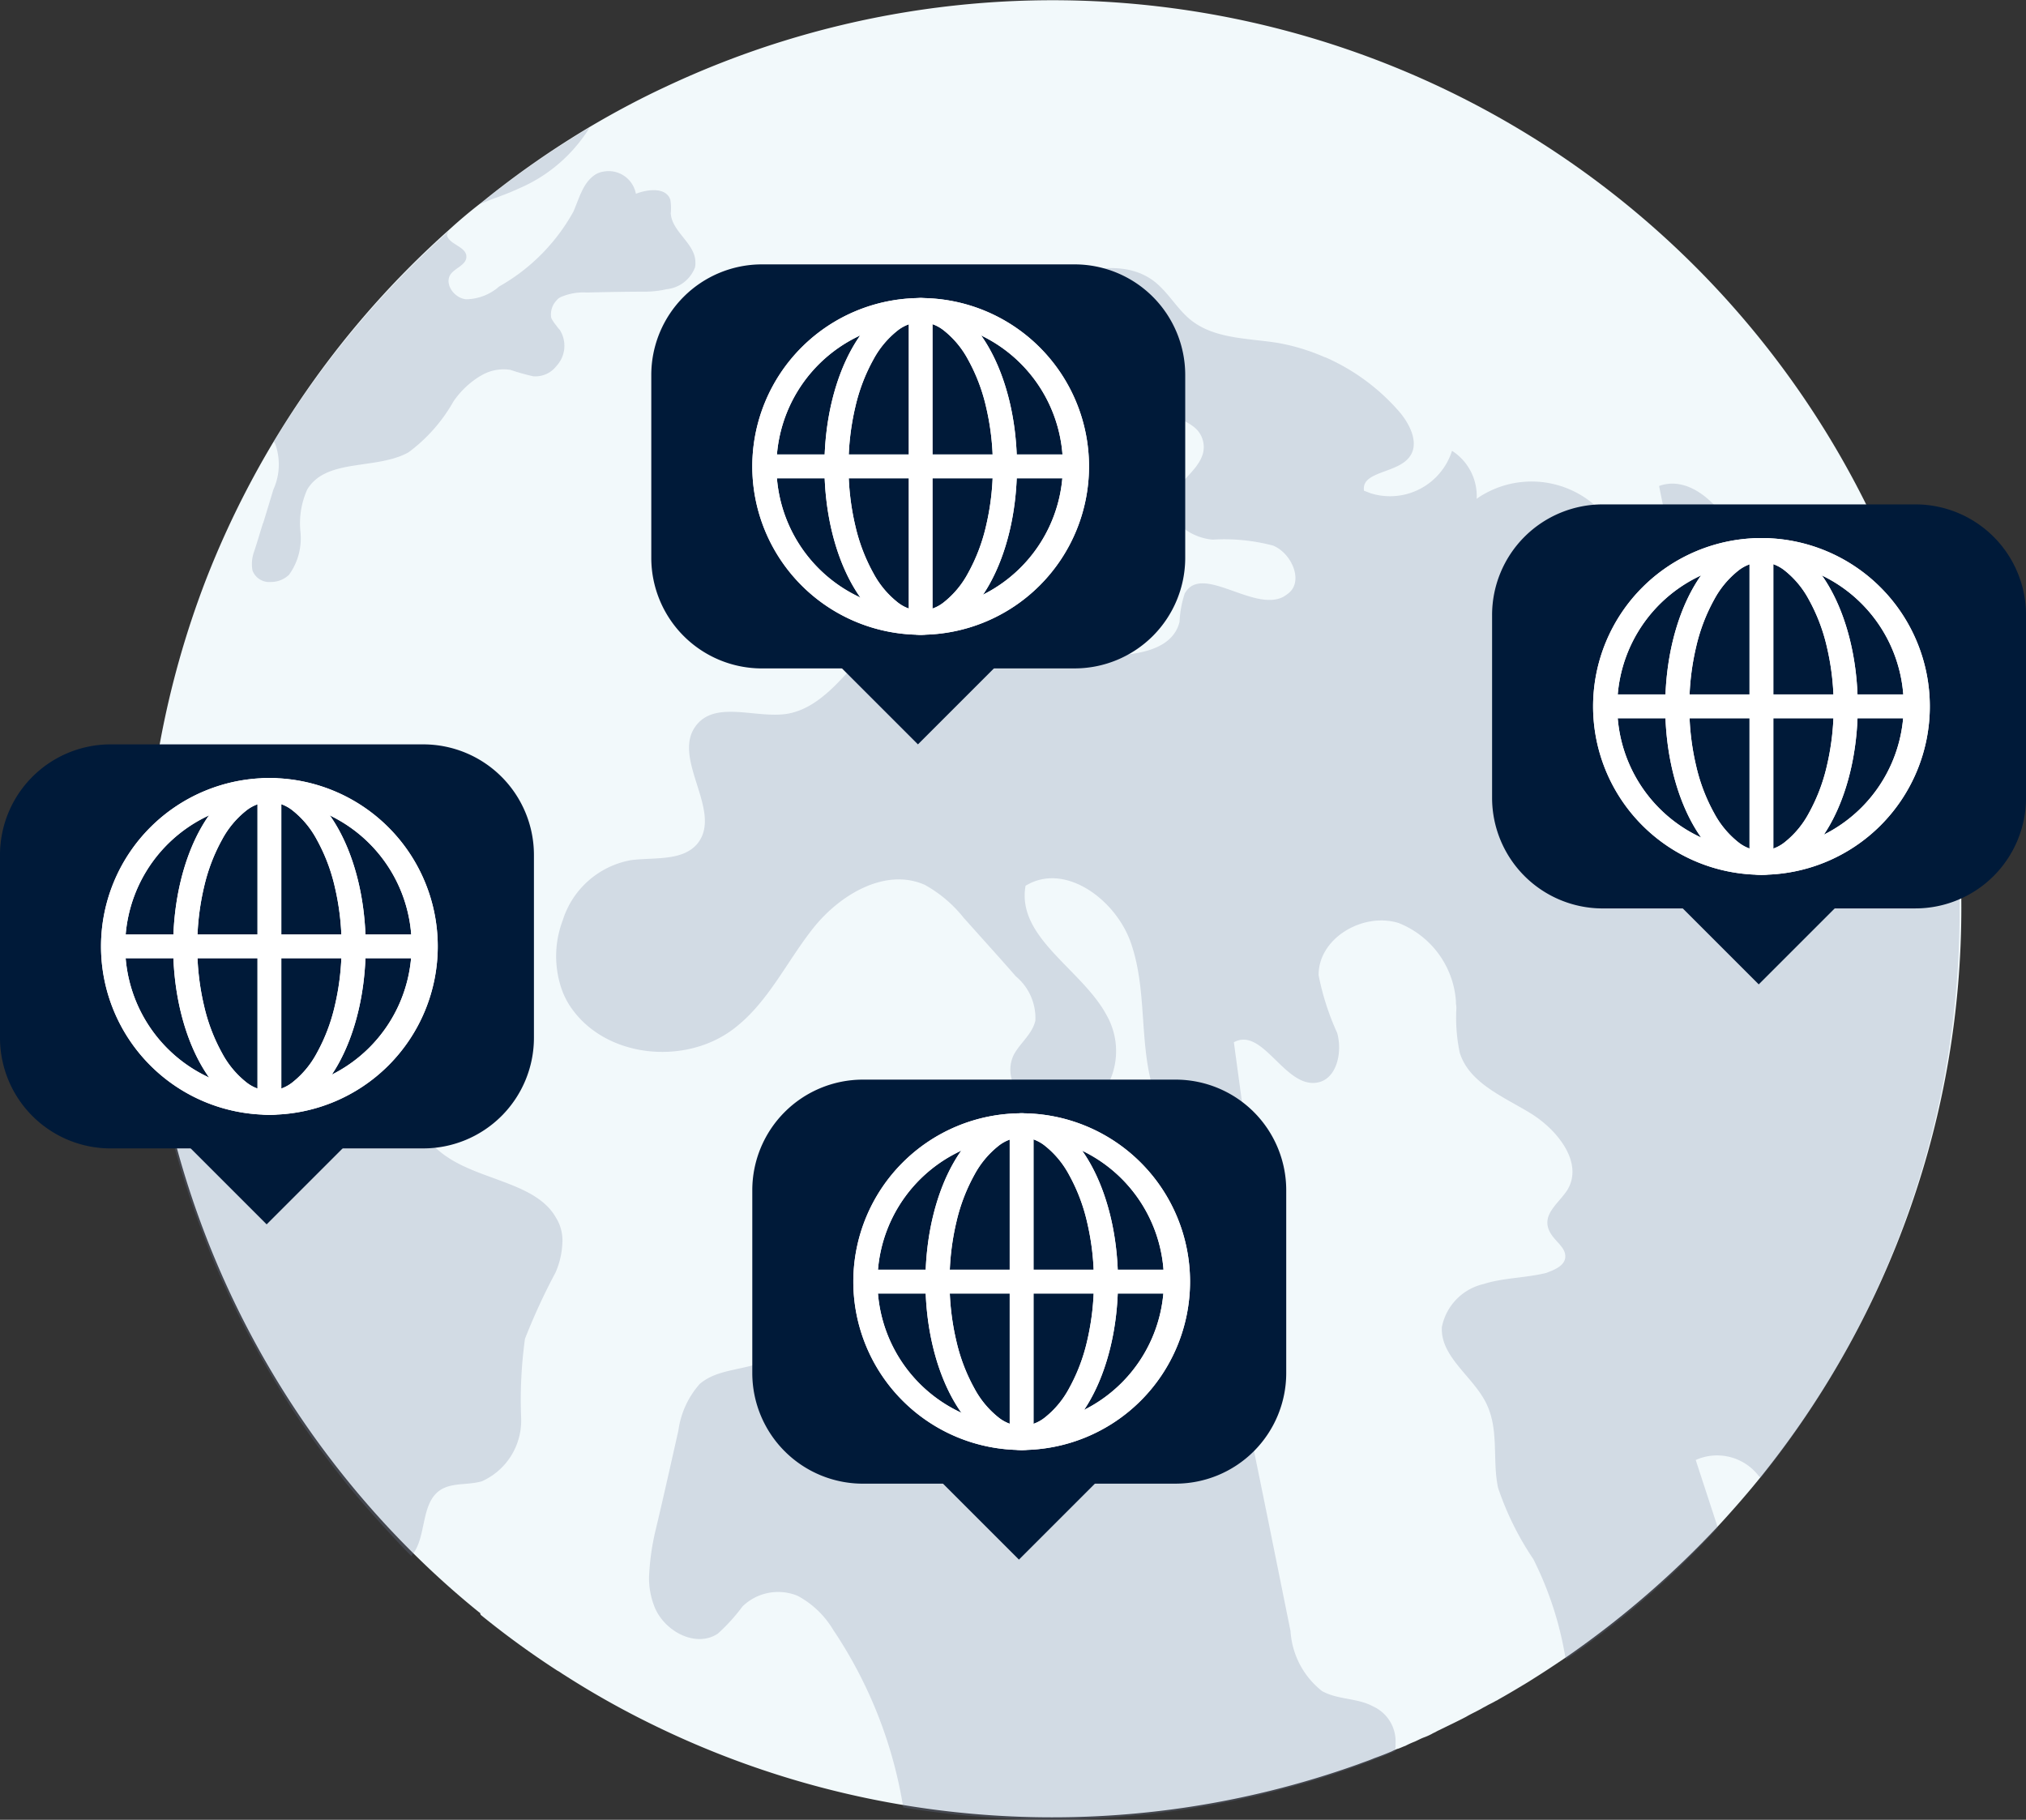
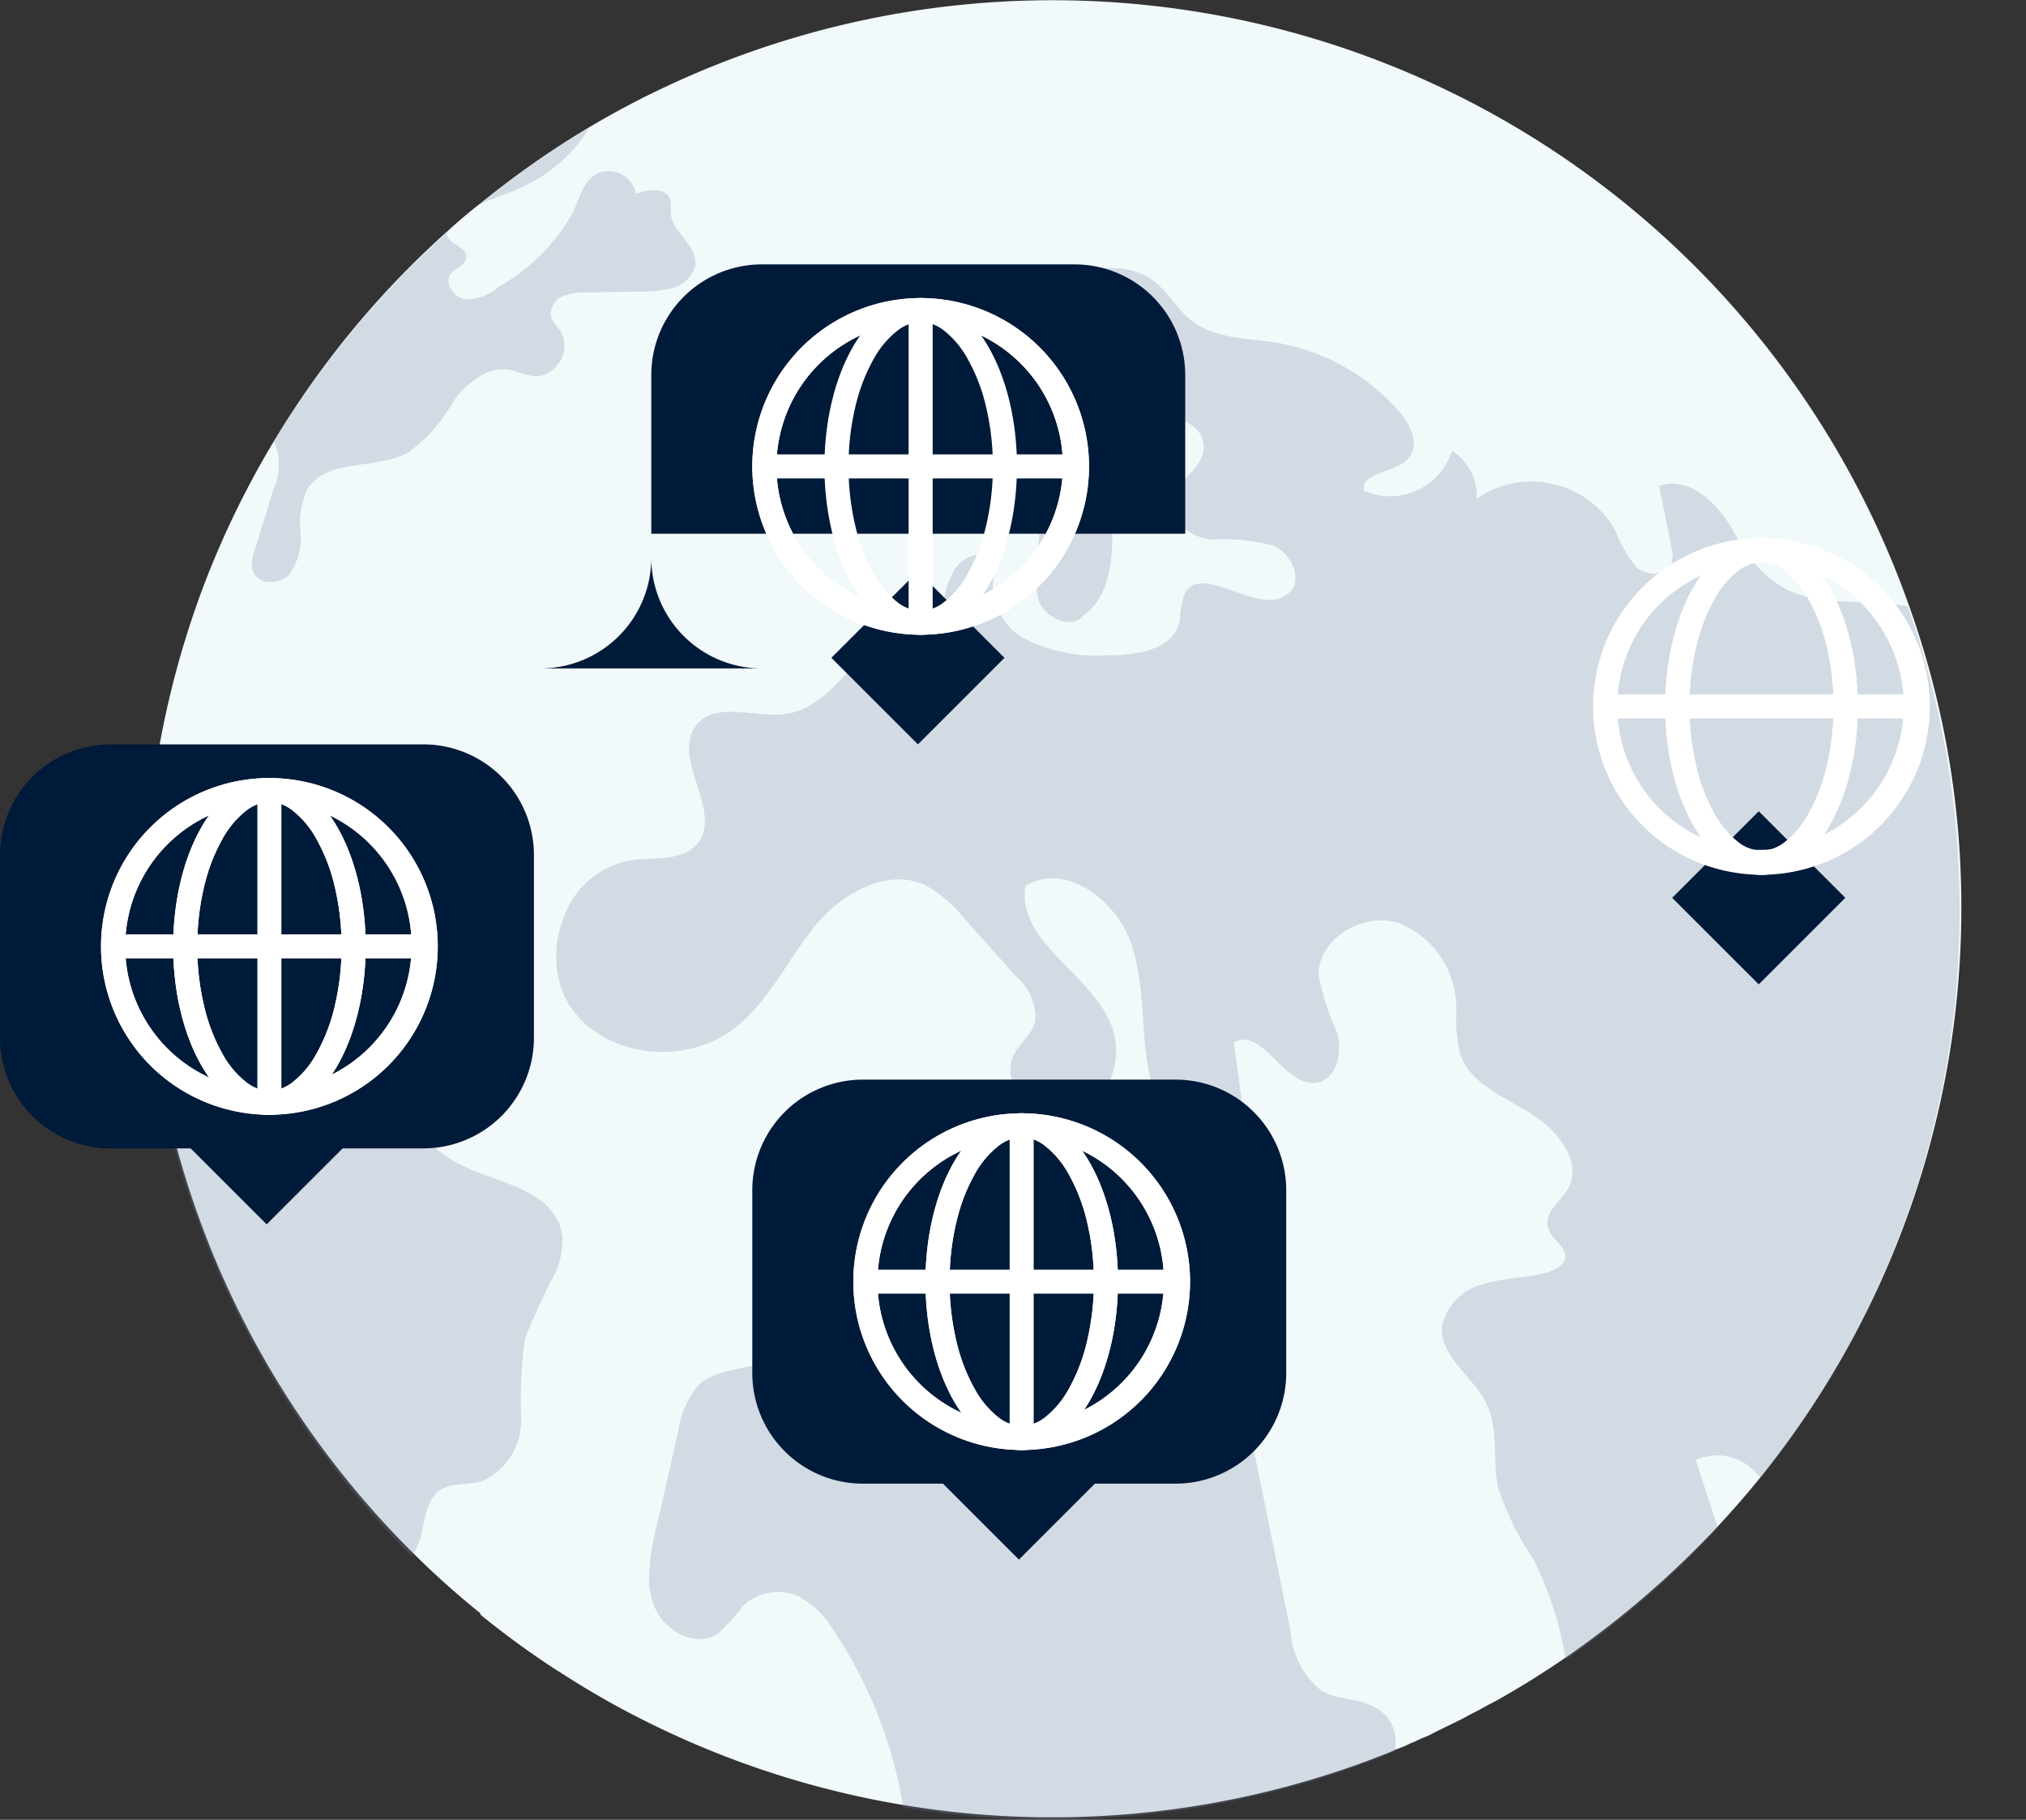
<svg xmlns="http://www.w3.org/2000/svg" width="91.565" height="82.253" viewBox="0 0 91.565 82.253">
  <rect x="0" y="0" width="91.565" height="82.253" fill="#333333" stroke="none" />
  <defs>
    <clipPath id="clip-path">
      <rect id="Rectangle_593" data-name="Rectangle 593" width="82.153" height="82.253" fill="none" />
    </clipPath>
    <clipPath id="clip-path-3">
      <rect id="Rectangle_588" data-name="Rectangle 588" width="18.943" height="40.029" fill="none" />
    </clipPath>
    <clipPath id="clip-path-4">
      <rect id="Rectangle_589" data-name="Rectangle 589" width="22.171" height="22.292" fill="none" />
    </clipPath>
    <clipPath id="clip-path-5">
      <rect id="Rectangle_590" data-name="Rectangle 590" width="33.756" height="25.64" fill="none" />
    </clipPath>
    <clipPath id="clip-path-6">
      <rect id="Rectangle_591" data-name="Rectangle 591" width="63.426" height="62.891" fill="none" />
    </clipPath>
  </defs>
  <g id="Group_846" data-name="Group 846" transform="translate(2.93)">
    <g id="EU_centraal" data-name="EU centraal" transform="translate(3.559 0)">
      <g id="Group_833" data-name="Group 833" transform="translate(0)" clip-path="url(#clip-path)">
        <g id="Group_832" data-name="Group 832">
          <g id="Group_831" data-name="Group 831" clip-path="url(#clip-path)">
            <path id="Path_4006" data-name="Path 4006" d="M82.408,41.028h0a41.013,41.013,0,0,1-8.991,25.635c-.615.769-1.268,1.518-1.94,2.249A42.558,42.558,0,0,1,64.6,74.869c-.538.365-1.057.711-1.614,1.057-.173.115-.346.211-.5.307-.134.077-.288.173-.423.25-.192.115-.4.231-.6.346-.019.019-.038.019-.058.038H61.39c-.1.058-.211.116-.327.173-.077.039-.134.077-.211.115s-.134.077-.211.116c-.211.115-.423.211-.615.326-.4.211-.807.4-1.21.6a1.781,1.781,0,0,0-.192.1,1.144,1.144,0,0,0-.154.077,2.722,2.722,0,0,1-.346.154c-.154.057-.288.134-.423.192a4.027,4.027,0,0,0-.423.192c-.115.038-.231.1-.346.134h-.019a.956.956,0,0,1-.134.058l-.115.057c-.269.115-.519.211-.788.307-.231.1-.461.173-.711.269a41.036,41.036,0,0,1-31.988-1.826,39.3,39.3,0,0,1-3.919-2.21c-.1-.057-.192-.135-.307-.192a39.638,39.638,0,0,1-3.458-2.517l-.038-.1c-.019,0-.019-.019-.038-.019A39.346,39.346,0,0,1,12.438,70.2,40.946,40.946,0,0,1,.334,42.316a5.405,5.405,0,0,0-.019-.557v-.711A41.264,41.264,0,0,1,3.062,26.231,41.176,41.176,0,0,1,14.071,10.377q.692-.634,1.441-1.211a40.821,40.821,0,0,1,4.957-3.459c1.076-.634,2.19-1.23,3.343-1.768A41.056,41.056,0,0,1,80.026,27.326a40.427,40.427,0,0,1,2.382,13.7" transform="translate(-0.254 0)" fill="#f2f9fb" />
            <g id="Group_821" data-name="Group 821" transform="translate(0.003 35.743)" opacity="0.25">
              <g id="Group_820" data-name="Group 820">
                <g id="Group_819" data-name="Group 819" clip-path="url(#clip-path-3)">
                  <path id="Path_4007" data-name="Path 4007" d="M18.843,225.191a1.968,1.968,0,0,0-.192-.4c-.845-1.518-3.228-1.672-4.8-2.671-2.382-1.5-2.728-4.766-4.073-7.264a10.341,10.341,0,0,0-4.957-4.343.059.059,0,0,1-.038-.019,4.933,4.933,0,0,0-2.133-.346A3.285,3.285,0,0,0,.015,211.47v.115a5.405,5.405,0,0,0,.019.557,41.619,41.619,0,0,0,.941,7.687,39.27,39.27,0,0,0,1.71,5.669q.432,1.182.98,2.363c.442.961.9,1.9,1.422,2.825.48.884,1,1.749,1.537,2.594.749,1.172,1.575,2.287,2.44,3.382.768.961,1.595,1.883,2.44,2.786.192.211.4.423.615.634a.067.067,0,0,0,.019-.038c.672-.788.384-2.306,1.249-2.921.538-.384,1.287-.231,1.921-.423a3.009,3.009,0,0,0,1.768-2.863,20.173,20.173,0,0,1,.173-3.574,28.229,28.229,0,0,1,1.383-3,3.7,3.7,0,0,0,.307-1.326,1.918,1.918,0,0,0-.1-.75" transform="translate(-0.015 -205.493)" fill="#7380a0" />
                </g>
              </g>
            </g>
            <g id="Group_824" data-name="Group 824" transform="translate(2.769 4.016)" opacity="0.25">
              <g id="Group_823" data-name="Group 823">
                <g id="Group_822" data-name="Group 822" clip-path="url(#clip-path-4)">
                  <path id="Path_4008" data-name="Path 4008" d="M79.634,33.248c-.173.077-.346.135-.519.211A40.778,40.778,0,0,1,84.072,30a3.132,3.132,0,0,1-.211.327,6.962,6.962,0,0,1-3.016,2.441c-.365.173-.788.327-1.21.48" transform="translate(-66.685 -28.251)" fill="#7380a0" />
                  <path id="Path_4009" data-name="Path 4009" d="M45.52,44.392a.936.936,0,0,1-.019.231,1.542,1.542,0,0,1-1.249.98h-.019a4.391,4.391,0,0,1-.98.115c-.884,0-1.768.019-2.651.038a2.571,2.571,0,0,0-1.134.192.526.526,0,0,0-.231.173.909.909,0,0,0-.231.788,1.8,1.8,0,0,0,.231.346,1.357,1.357,0,0,0,.154.192,1.34,1.34,0,0,1-.154,1.633,1.194,1.194,0,0,1-1.057.461,10.15,10.15,0,0,1-1.018-.288,1.972,1.972,0,0,0-1.345.269c-.019,0-.019.019-.038.019a3.942,3.942,0,0,0-1.191,1.134,7.383,7.383,0,0,1-2.036,2.306c-1.46.807-3.708.25-4.572,1.672a3.706,3.706,0,0,0-.307,1.941v.019a2.806,2.806,0,0,1-.519,1.9,1.178,1.178,0,0,1-.826.327.809.809,0,0,1-.826-.519,1.652,1.652,0,0,1,.077-.865c.134-.4.25-.807.384-1.23,0-.019,0-.038.019-.038.154-.5.307-1,.461-1.518a2.74,2.74,0,0,0,.077-2.095.019.019,0,0,0-.019-.019c-.019-.019-.019-.038-.038-.057a41.81,41.81,0,0,1,7.9-9.512,1.122,1.122,0,0,1-.077.154c0,.019.019.058.019.077.154.384.865.48.865.922,0,.365-.5.5-.711.788-.307.442.173,1.1.711,1.134a2.311,2.311,0,0,0,1.479-.577A8.745,8.745,0,0,0,40.006,42.1c.269-.615.442-1.345,1.018-1.691a.942.942,0,0,1,.327-.115,1.253,1.253,0,0,1,1.479,1c.538-.211,1.364-.307,1.556.269a2.2,2.2,0,0,1,.019.615c.058.846,1.114,1.364,1.114,2.21" transform="translate(-23.349 -36.551)" fill="#7380a0" />
                </g>
              </g>
            </g>
            <g id="Group_827" data-name="Group 827" transform="translate(22.827 56.613)" opacity="0.25">
              <g id="Group_826" data-name="Group 826">
                <g id="Group_825" data-name="Group 825" clip-path="url(#clip-path-5)">
                  <path id="Path_4010" data-name="Path 4010" d="M152.651,316.815a1.865,1.865,0,0,1-.019.327c-.077.038-.154.058-.25.1-.269.115-.519.211-.788.307-.231.1-.461.173-.711.269a41.023,41.023,0,0,1-20.48,1.864,20.142,20.142,0,0,0-3.17-8.033,4.133,4.133,0,0,0-1.614-1.537,2.314,2.314,0,0,0-2.478.48,8.474,8.474,0,0,1-1.114,1.23c-1,.673-2.459-.115-2.882-1.249a3.51,3.51,0,0,1-.231-1.326,11.155,11.155,0,0,1,.327-2.229c.346-1.46.672-2.921,1-4.381a3.988,3.988,0,0,1,.961-2.095c.845-.73,2.133-.6,3.112-1.115,1.268-.692,1.671-2.325,2.574-3.459s3.266-1.345,3.4.115a2.693,2.693,0,0,1,2.248-1.48c2.747,0,5.86,5.073,8.4,5a8.623,8.623,0,0,1,2.8-.077c1.595.461,2.19,2.383,2.517,4.036.557,2.71,1.1,5.419,1.652,8.148a3.745,3.745,0,0,0,1.422,2.71c.711.4,1.595.307,2.305.692a1.74,1.74,0,0,1,1.018,1.71" transform="translate(-118.896 -294.6)" fill="#7380a0" />
                </g>
              </g>
            </g>
            <g id="Group_830" data-name="Group 830" transform="translate(18.651 12.113)" opacity="0.25" style="isolation: isolate">
              <g id="Group_829" data-name="Group 829">
                <g id="Group_828" data-name="Group 828" clip-path="url(#clip-path-6)">
                  <path id="Path_4011" data-name="Path 4011" d="M158.16,78.322c-.077-.019-.135-.019-.211-.038q-.663-.087-1.268-.115h-.019c-2.632-.154-4.534.173-6.4-3.267-.692-1.249-2-2.5-3.343-2.018.192.942.384,1.883.576,2.844a1.555,1.555,0,0,1,0,.6c-.154.615-1.114.653-1.595.231a5.823,5.823,0,0,1-.961-1.672,4.347,4.347,0,0,0-5.937-1.633,3.2,3.2,0,0,0-.327.211,2.429,2.429,0,0,0-1.114-2.171,2.938,2.938,0,0,1-3.67,1.922c-.1-.039-.192-.077-.307-.115-.134-.846,1.345-.788,1.96-1.422.615-.615.134-1.576-.384-2.172a9.444,9.444,0,0,0-3.324-2.44h-.019a9.284,9.284,0,0,0-2.152-.654c-1.345-.211-2.843-.173-3.919-1.038-.615-.5-1-1.23-1.633-1.73-1.364-1.057-3.324-.538-4.957.058-2.209.846-4.534,1.96-5.571,4.093s.134,5.362,2.5,5.4a4.387,4.387,0,0,1,1.806.057,2.193,2.193,0,0,1,.98,2.229,6.36,6.36,0,0,0,0,2.556c.288.807,1.46,1.364,2.017.711,1.249-.884,1.364-2.652,1.306-4.17s-.115-3.228.941-4.324a2.168,2.168,0,0,1,2.709-.077,1.151,1.151,0,0,1,.461,1.23c-.231.865-1.326,1.364-1.422,2.268-.077.9.941,1.557,1.864,1.633a8.618,8.618,0,0,1,2.728.269c.845.346,1.4,1.633.672,2.172a1.6,1.6,0,0,1-.231.154c-1.345.673-3.689-1.537-4.438-.154a4.762,4.762,0,0,0-.231,1.268c-.307,1.307-2.017,1.537-3.343,1.518a7.109,7.109,0,0,1-3.842-.846c-1.114-.73-1.691-2.421-.865-3.44a1.494,1.494,0,0,0-2.152.461,4.349,4.349,0,0,0-.5,2.4c-1.345-.5-2.767.48-3.708,1.537-.961,1.057-1.94,2.306-3.343,2.537-1.4.211-3.208-.615-4.092.519-1.153,1.48,1.23,3.882.058,5.342-.672.807-1.94.615-3,.749a3.967,3.967,0,0,0-3.093,2.729,4.558,4.558,0,0,0,0,3.228,3.5,3.5,0,0,0,.307.6c1.537,2.383,5.206,2.767,7.435,1.057,1.556-1.191,2.382-3.036,3.593-4.554s3.266-2.729,5.034-1.941a5.883,5.883,0,0,1,1.748,1.48c.788.884,1.575,1.749,2.363,2.652a2.458,2.458,0,0,1,.884,2c-.134.6-.672,1-.961,1.518-.788,1.537,1.326,3.4,2.92,2.729a3.277,3.277,0,0,0,1.287-4.439c-1.1-2.114-4.111-3.536-3.689-5.9,1.787-1.1,4.131.653,4.784,2.652.672,2,.384,4.17.884,6.188.519,2.018,2.478,4.055,4.457,3.382-.25-1.73-.48-3.44-.711-5.15,1.306-.711,2.286,2.056,3.746,1.826.9-.135,1.172-1.364.922-2.248A11.7,11.7,0,0,1,131.532,95c-.019-1.672,2-2.863,3.612-2.364a4.109,4.109,0,0,1,2.594,3.536v.1a1.182,1.182,0,0,1,.019.25,7.654,7.654,0,0,0,.154,1.979c.423,1.364,1.96,1.979,3.189,2.729s2.421,2.248,1.671,3.478c-.346.538-1.018,1-.884,1.633s.865.884.788,1.441c-.058.365-.5.538-.865.673-.941.231-1.921.211-2.824.5a2.493,2.493,0,0,0-1.883,1.941c-.077,1.345,1.4,2.229,2,3.44s.269,2.556.538,3.824a13.293,13.293,0,0,0,1.595,3.228,15.54,15.54,0,0,1,1.46,4.516v.019a39.294,39.294,0,0,0,6.878-5.957c0-.019-.019-.038-.019-.058l-.98-3a2.367,2.367,0,0,1,2.824.692c.019.038.058.058.077.077l.038.038A41,41,0,0,0,160.5,92.1v-.019a41.136,41.136,0,0,0-2.344-13.759" transform="translate(-97.077 -63.031)" fill="#7380a0" />
                </g>
              </g>
            </g>
          </g>
        </g>
      </g>
    </g>
    <g id="Group_815" data-name="Group 815" transform="translate(26.505 11.95)">
      <g id="Group_811" data-name="Group 811" transform="translate(0 0)">
        <g id="Group_812" data-name="Group 812" transform="translate(0 0)">
-           <path id="Union_1" data-name="Union 1" d="M5,18.262a5,5,0,0,1-5-5V12.174H24.131v1.087a5,5,0,0,1-5,5ZM0,12.174V6.088H24.131v6.087ZM0,6.088V5A5,5,0,0,1,5,0H19.131a5,5,0,0,1,5,5V6.088Z" transform="translate(0 0)" fill="#001a39" />
+           <path id="Union_1" data-name="Union 1" d="M5,18.262a5,5,0,0,1-5-5V12.174v1.087a5,5,0,0,1-5,5ZM0,12.174V6.088H24.131v6.087ZM0,6.088V5A5,5,0,0,1,5,0H19.131a5,5,0,0,1,5,5V6.088Z" transform="translate(0 0)" fill="#001a39" />
        </g>
      </g>
      <rect id="Rectangle_587" data-name="Rectangle 587" width="5.533" height="5.533" transform="translate(12.051 13.87) rotate(45)" fill="#001a39" />
    </g>
    <g id="Group_927" data-name="Group 927" transform="translate(64.505 22.798)">
      <g id="Group_811-2" data-name="Group 811" transform="translate(0 0)">
        <g id="Group_812-2" data-name="Group 812" transform="translate(0 0)">
-           <path id="Union_1-2" data-name="Union 1" d="M5,18.262a5,5,0,0,1-5-5V12.174H24.131v1.087a5,5,0,0,1-5,5ZM0,12.174V6.088H24.131v6.087ZM0,6.088V5A5,5,0,0,1,5,0H19.131a5,5,0,0,1,5,5V6.088Z" transform="translate(0 0)" fill="#001a39" />
-         </g>
+           </g>
      </g>
      <rect id="Rectangle_587-2" data-name="Rectangle 587" width="5.533" height="5.533" transform="translate(12.051 13.87) rotate(45)" fill="#001a39" />
    </g>
    <g id="Group_929" data-name="Group 929" transform="translate(31.07 48.798)">
      <g id="Group_811-3" data-name="Group 811" transform="translate(0 0)">
        <g id="Group_812-3" data-name="Group 812" transform="translate(0 0)">
          <path id="Union_1-3" data-name="Union 1" d="M5,18.262a5,5,0,0,1-5-5V12.174H24.131v1.087a5,5,0,0,1-5,5ZM0,12.174V6.088H24.131v6.087ZM0,6.088V5A5,5,0,0,1,5,0H19.131a5,5,0,0,1,5,5V6.088Z" transform="translate(0 0)" fill="#001a39" />
        </g>
      </g>
      <rect id="Rectangle_587-3" data-name="Rectangle 587" width="5.533" height="5.533" transform="translate(12.051 13.87) rotate(45)" fill="#001a39" />
    </g>
    <g id="Group_931" data-name="Group 931" transform="translate(-2.93 33.645)">
      <g id="Group_811-4" data-name="Group 811" transform="translate(0 0)">
        <g id="Group_812-4" data-name="Group 812" transform="translate(0 0)">
          <path id="Union_1-4" data-name="Union 1" d="M5,18.262a5,5,0,0,1-5-5V12.174H24.131v1.087a5,5,0,0,1-5,5ZM0,12.174V6.088H24.131v6.087ZM0,6.088V5A5,5,0,0,1,5,0H19.131a5,5,0,0,1,5,5V6.088Z" transform="translate(0 0)" fill="#001a39" />
        </g>
      </g>
      <rect id="Rectangle_587-4" data-name="Rectangle 587" width="5.533" height="5.533" transform="translate(12.051 13.87) rotate(45)" fill="#001a39" />
    </g>
    <g id="Group_886" data-name="Group 886" transform="translate(31.07 13.472)">
      <g id="Group_872" data-name="Group 872" transform="translate(0 0)">
        <path id="Ellipse_23" data-name="Ellipse 23" d="M7.609,1.087A6.524,6.524,0,0,0,5.07,13.618,6.524,6.524,0,0,0,10.147,1.6a6.48,6.48,0,0,0-2.538-.512M7.609,0A7.609,7.609,0,1,1,0,7.609,7.609,7.609,0,0,1,7.609,0Z" transform="translate(0 0)" fill="#fff" />
        <path id="Ellipse_24" data-name="Ellipse 24" d="M7.609,1.087A6.524,6.524,0,0,0,5.07,13.618,6.524,6.524,0,0,0,10.147,1.6a6.48,6.48,0,0,0-2.538-.512M7.609,0A7.609,7.609,0,1,1,0,7.609,7.609,7.609,0,0,1,7.609,0Z" transform="translate(0 0)" fill="#fff" />
        <path id="Ellipse_25" data-name="Ellipse 25" d="M4.348,1.087A1.757,1.757,0,0,0,3.3,1.472a4.2,4.2,0,0,0-1.085,1.3A8.175,8.175,0,0,0,1.4,4.9a11.538,11.538,0,0,0-.311,2.706A11.538,11.538,0,0,0,1.4,10.315a8.175,8.175,0,0,0,.819,2.135,4.2,4.2,0,0,0,1.085,1.3,1.757,1.757,0,0,0,1.046.385,1.757,1.757,0,0,0,1.046-.385,4.2,4.2,0,0,0,1.085-1.3A8.175,8.175,0,0,0,7.3,10.315a11.538,11.538,0,0,0,.311-2.706A11.538,11.538,0,0,0,7.3,4.9a8.175,8.175,0,0,0-.819-2.135,4.2,4.2,0,0,0-1.085-1.3,1.757,1.757,0,0,0-1.046-.385M4.348,0C6.749,0,8.7,3.407,8.7,7.609s-1.947,7.609-4.348,7.609S0,11.811,0,7.609,1.947,0,4.348,0Z" transform="translate(3.261 0)" fill="#fff" />
-         <path id="Ellipse_26" data-name="Ellipse 26" d="M4.348,1.087A1.757,1.757,0,0,0,3.3,1.472a4.2,4.2,0,0,0-1.085,1.3A8.175,8.175,0,0,0,1.4,4.9a11.538,11.538,0,0,0-.311,2.706A11.538,11.538,0,0,0,1.4,10.315a8.175,8.175,0,0,0,.819,2.135,4.2,4.2,0,0,0,1.085,1.3,1.757,1.757,0,0,0,1.046.385,1.757,1.757,0,0,0,1.046-.385,4.2,4.2,0,0,0,1.085-1.3A8.175,8.175,0,0,0,7.3,10.315a11.538,11.538,0,0,0,.311-2.706A11.538,11.538,0,0,0,7.3,4.9a8.175,8.175,0,0,0-.819-2.135,4.2,4.2,0,0,0-1.085-1.3,1.757,1.757,0,0,0-1.046-.385M4.348,0C6.749,0,8.7,3.407,8.7,7.609s-1.947,7.609-4.348,7.609S0,11.811,0,7.609,1.947,0,4.348,0Z" transform="translate(3.261 0)" fill="#fff" />
        <path id="Path_4013" data-name="Path 4013" d="M1533.79-2179.554h-13.95v-1.087h13.95Z" transform="translate(-1519.206 2187.706)" fill="#fff" />
        <path id="Path_4015" data-name="Path 4015" d="M13.95,1.087H0V0H13.95Z" transform="translate(8.152 0.634) rotate(90)" fill="#fff" />
      </g>
    </g>
    <g id="Group_928" data-name="Group 928" transform="translate(69.07 24.32)">
      <g id="Group_872-2" data-name="Group 872" transform="translate(0 0)">
-         <path id="Ellipse_23-2" data-name="Ellipse 23" d="M7.609,1.087A6.524,6.524,0,0,0,5.07,13.618,6.524,6.524,0,0,0,10.147,1.6a6.48,6.48,0,0,0-2.538-.512M7.609,0A7.609,7.609,0,1,1,0,7.609,7.609,7.609,0,0,1,7.609,0Z" transform="translate(0 0)" fill="#fff" />
        <path id="Ellipse_24-2" data-name="Ellipse 24" d="M7.609,1.087A6.524,6.524,0,0,0,5.07,13.618,6.524,6.524,0,0,0,10.147,1.6a6.48,6.48,0,0,0-2.538-.512M7.609,0A7.609,7.609,0,1,1,0,7.609,7.609,7.609,0,0,1,7.609,0Z" transform="translate(0 0)" fill="#fff" />
        <path id="Ellipse_25-2" data-name="Ellipse 25" d="M4.348,1.087A1.757,1.757,0,0,0,3.3,1.472a4.2,4.2,0,0,0-1.085,1.3A8.175,8.175,0,0,0,1.4,4.9a11.538,11.538,0,0,0-.311,2.706A11.538,11.538,0,0,0,1.4,10.315a8.175,8.175,0,0,0,.819,2.135,4.2,4.2,0,0,0,1.085,1.3,1.757,1.757,0,0,0,1.046.385,1.757,1.757,0,0,0,1.046-.385,4.2,4.2,0,0,0,1.085-1.3A8.175,8.175,0,0,0,7.3,10.315a11.538,11.538,0,0,0,.311-2.706A11.538,11.538,0,0,0,7.3,4.9a8.175,8.175,0,0,0-.819-2.135,4.2,4.2,0,0,0-1.085-1.3,1.757,1.757,0,0,0-1.046-.385M4.348,0C6.749,0,8.7,3.407,8.7,7.609s-1.947,7.609-4.348,7.609S0,11.811,0,7.609,1.947,0,4.348,0Z" transform="translate(3.261 0)" fill="#fff" />
        <path id="Ellipse_26-2" data-name="Ellipse 26" d="M4.348,1.087A1.757,1.757,0,0,0,3.3,1.472a4.2,4.2,0,0,0-1.085,1.3A8.175,8.175,0,0,0,1.4,4.9a11.538,11.538,0,0,0-.311,2.706A11.538,11.538,0,0,0,1.4,10.315a8.175,8.175,0,0,0,.819,2.135,4.2,4.2,0,0,0,1.085,1.3,1.757,1.757,0,0,0,1.046.385,1.757,1.757,0,0,0,1.046-.385,4.2,4.2,0,0,0,1.085-1.3A8.175,8.175,0,0,0,7.3,10.315a11.538,11.538,0,0,0,.311-2.706A11.538,11.538,0,0,0,7.3,4.9a8.175,8.175,0,0,0-.819-2.135,4.2,4.2,0,0,0-1.085-1.3,1.757,1.757,0,0,0-1.046-.385M4.348,0C6.749,0,8.7,3.407,8.7,7.609s-1.947,7.609-4.348,7.609S0,11.811,0,7.609,1.947,0,4.348,0Z" transform="translate(3.261 0)" fill="#fff" />
        <path id="Path_4013-2" data-name="Path 4013" d="M1533.79-2179.554h-13.95v-1.087h13.95Z" transform="translate(-1519.206 2187.706)" fill="#fff" />
-         <path id="Path_4015-2" data-name="Path 4015" d="M13.95,1.087H0V0H13.95Z" transform="translate(8.152 0.634) rotate(90)" fill="#fff" />
      </g>
    </g>
    <g id="Group_930" data-name="Group 930" transform="translate(35.636 50.32)">
      <g id="Group_872-3" data-name="Group 872" transform="translate(0 0)">
        <path id="Ellipse_23-3" data-name="Ellipse 23" d="M7.609,1.087A6.524,6.524,0,0,0,5.07,13.618,6.524,6.524,0,0,0,10.147,1.6a6.48,6.48,0,0,0-2.538-.512M7.609,0A7.609,7.609,0,1,1,0,7.609,7.609,7.609,0,0,1,7.609,0Z" transform="translate(0 0)" fill="#fff" />
        <path id="Ellipse_24-3" data-name="Ellipse 24" d="M7.609,1.087A6.524,6.524,0,0,0,5.07,13.618,6.524,6.524,0,0,0,10.147,1.6a6.48,6.48,0,0,0-2.538-.512M7.609,0A7.609,7.609,0,1,1,0,7.609,7.609,7.609,0,0,1,7.609,0Z" transform="translate(0 0)" fill="#fff" />
        <path id="Ellipse_25-3" data-name="Ellipse 25" d="M4.348,1.087A1.757,1.757,0,0,0,3.3,1.472a4.2,4.2,0,0,0-1.085,1.3A8.175,8.175,0,0,0,1.4,4.9a11.538,11.538,0,0,0-.311,2.706A11.538,11.538,0,0,0,1.4,10.315a8.175,8.175,0,0,0,.819,2.135,4.2,4.2,0,0,0,1.085,1.3,1.757,1.757,0,0,0,1.046.385,1.757,1.757,0,0,0,1.046-.385,4.2,4.2,0,0,0,1.085-1.3A8.175,8.175,0,0,0,7.3,10.315a11.538,11.538,0,0,0,.311-2.706A11.538,11.538,0,0,0,7.3,4.9a8.175,8.175,0,0,0-.819-2.135,4.2,4.2,0,0,0-1.085-1.3,1.757,1.757,0,0,0-1.046-.385M4.348,0C6.749,0,8.7,3.407,8.7,7.609s-1.947,7.609-4.348,7.609S0,11.811,0,7.609,1.947,0,4.348,0Z" transform="translate(3.261 0)" fill="#fff" />
        <path id="Ellipse_26-3" data-name="Ellipse 26" d="M4.348,1.087A1.757,1.757,0,0,0,3.3,1.472a4.2,4.2,0,0,0-1.085,1.3A8.175,8.175,0,0,0,1.4,4.9a11.538,11.538,0,0,0-.311,2.706A11.538,11.538,0,0,0,1.4,10.315a8.175,8.175,0,0,0,.819,2.135,4.2,4.2,0,0,0,1.085,1.3,1.757,1.757,0,0,0,1.046.385,1.757,1.757,0,0,0,1.046-.385,4.2,4.2,0,0,0,1.085-1.3A8.175,8.175,0,0,0,7.3,10.315a11.538,11.538,0,0,0,.311-2.706A11.538,11.538,0,0,0,7.3,4.9a8.175,8.175,0,0,0-.819-2.135,4.2,4.2,0,0,0-1.085-1.3,1.757,1.757,0,0,0-1.046-.385M4.348,0C6.749,0,8.7,3.407,8.7,7.609s-1.947,7.609-4.348,7.609S0,11.811,0,7.609,1.947,0,4.348,0Z" transform="translate(3.261 0)" fill="#fff" />
        <path id="Path_4013-3" data-name="Path 4013" d="M1533.79-2179.554h-13.95v-1.087h13.95Z" transform="translate(-1519.206 2187.706)" fill="#fff" />
        <path id="Path_4015-3" data-name="Path 4015" d="M13.95,1.087H0V0H13.95Z" transform="translate(8.152 0.634) rotate(90)" fill="#fff" />
      </g>
    </g>
    <g id="Group_932" data-name="Group 932" transform="translate(1.636 35.167)">
      <g id="Group_872-4" data-name="Group 872" transform="translate(0 0)">
        <path id="Ellipse_23-4" data-name="Ellipse 23" d="M7.609,1.087A6.524,6.524,0,0,0,5.07,13.618,6.524,6.524,0,0,0,10.147,1.6a6.48,6.48,0,0,0-2.538-.512M7.609,0A7.609,7.609,0,1,1,0,7.609,7.609,7.609,0,0,1,7.609,0Z" transform="translate(0 0)" fill="#fff" />
        <path id="Ellipse_24-4" data-name="Ellipse 24" d="M7.609,1.087A6.524,6.524,0,0,0,5.07,13.618,6.524,6.524,0,0,0,10.147,1.6a6.48,6.48,0,0,0-2.538-.512M7.609,0A7.609,7.609,0,1,1,0,7.609,7.609,7.609,0,0,1,7.609,0Z" transform="translate(0 0)" fill="#fff" />
        <path id="Ellipse_25-4" data-name="Ellipse 25" d="M4.348,1.087A1.757,1.757,0,0,0,3.3,1.472a4.2,4.2,0,0,0-1.085,1.3A8.175,8.175,0,0,0,1.4,4.9a11.538,11.538,0,0,0-.311,2.706A11.538,11.538,0,0,0,1.4,10.315a8.175,8.175,0,0,0,.819,2.135,4.2,4.2,0,0,0,1.085,1.3,1.757,1.757,0,0,0,1.046.385,1.757,1.757,0,0,0,1.046-.385,4.2,4.2,0,0,0,1.085-1.3A8.175,8.175,0,0,0,7.3,10.315a11.538,11.538,0,0,0,.311-2.706A11.538,11.538,0,0,0,7.3,4.9a8.175,8.175,0,0,0-.819-2.135,4.2,4.2,0,0,0-1.085-1.3,1.757,1.757,0,0,0-1.046-.385M4.348,0C6.749,0,8.7,3.407,8.7,7.609s-1.947,7.609-4.348,7.609S0,11.811,0,7.609,1.947,0,4.348,0Z" transform="translate(3.261 0)" fill="#fff" />
        <path id="Ellipse_26-4" data-name="Ellipse 26" d="M4.348,1.087A1.757,1.757,0,0,0,3.3,1.472a4.2,4.2,0,0,0-1.085,1.3A8.175,8.175,0,0,0,1.4,4.9a11.538,11.538,0,0,0-.311,2.706A11.538,11.538,0,0,0,1.4,10.315a8.175,8.175,0,0,0,.819,2.135,4.2,4.2,0,0,0,1.085,1.3,1.757,1.757,0,0,0,1.046.385,1.757,1.757,0,0,0,1.046-.385,4.2,4.2,0,0,0,1.085-1.3A8.175,8.175,0,0,0,7.3,10.315a11.538,11.538,0,0,0,.311-2.706A11.538,11.538,0,0,0,7.3,4.9a8.175,8.175,0,0,0-.819-2.135,4.2,4.2,0,0,0-1.085-1.3,1.757,1.757,0,0,0-1.046-.385M4.348,0C6.749,0,8.7,3.407,8.7,7.609s-1.947,7.609-4.348,7.609S0,11.811,0,7.609,1.947,0,4.348,0Z" transform="translate(3.261 0)" fill="#fff" />
        <path id="Path_4013-4" data-name="Path 4013" d="M1533.79-2179.554h-13.95v-1.087h13.95Z" transform="translate(-1519.206 2187.706)" fill="#fff" />
        <path id="Path_4015-4" data-name="Path 4015" d="M13.95,1.087H0V0H13.95Z" transform="translate(8.152 0.634) rotate(90)" fill="#fff" />
      </g>
    </g>
  </g>
</svg>